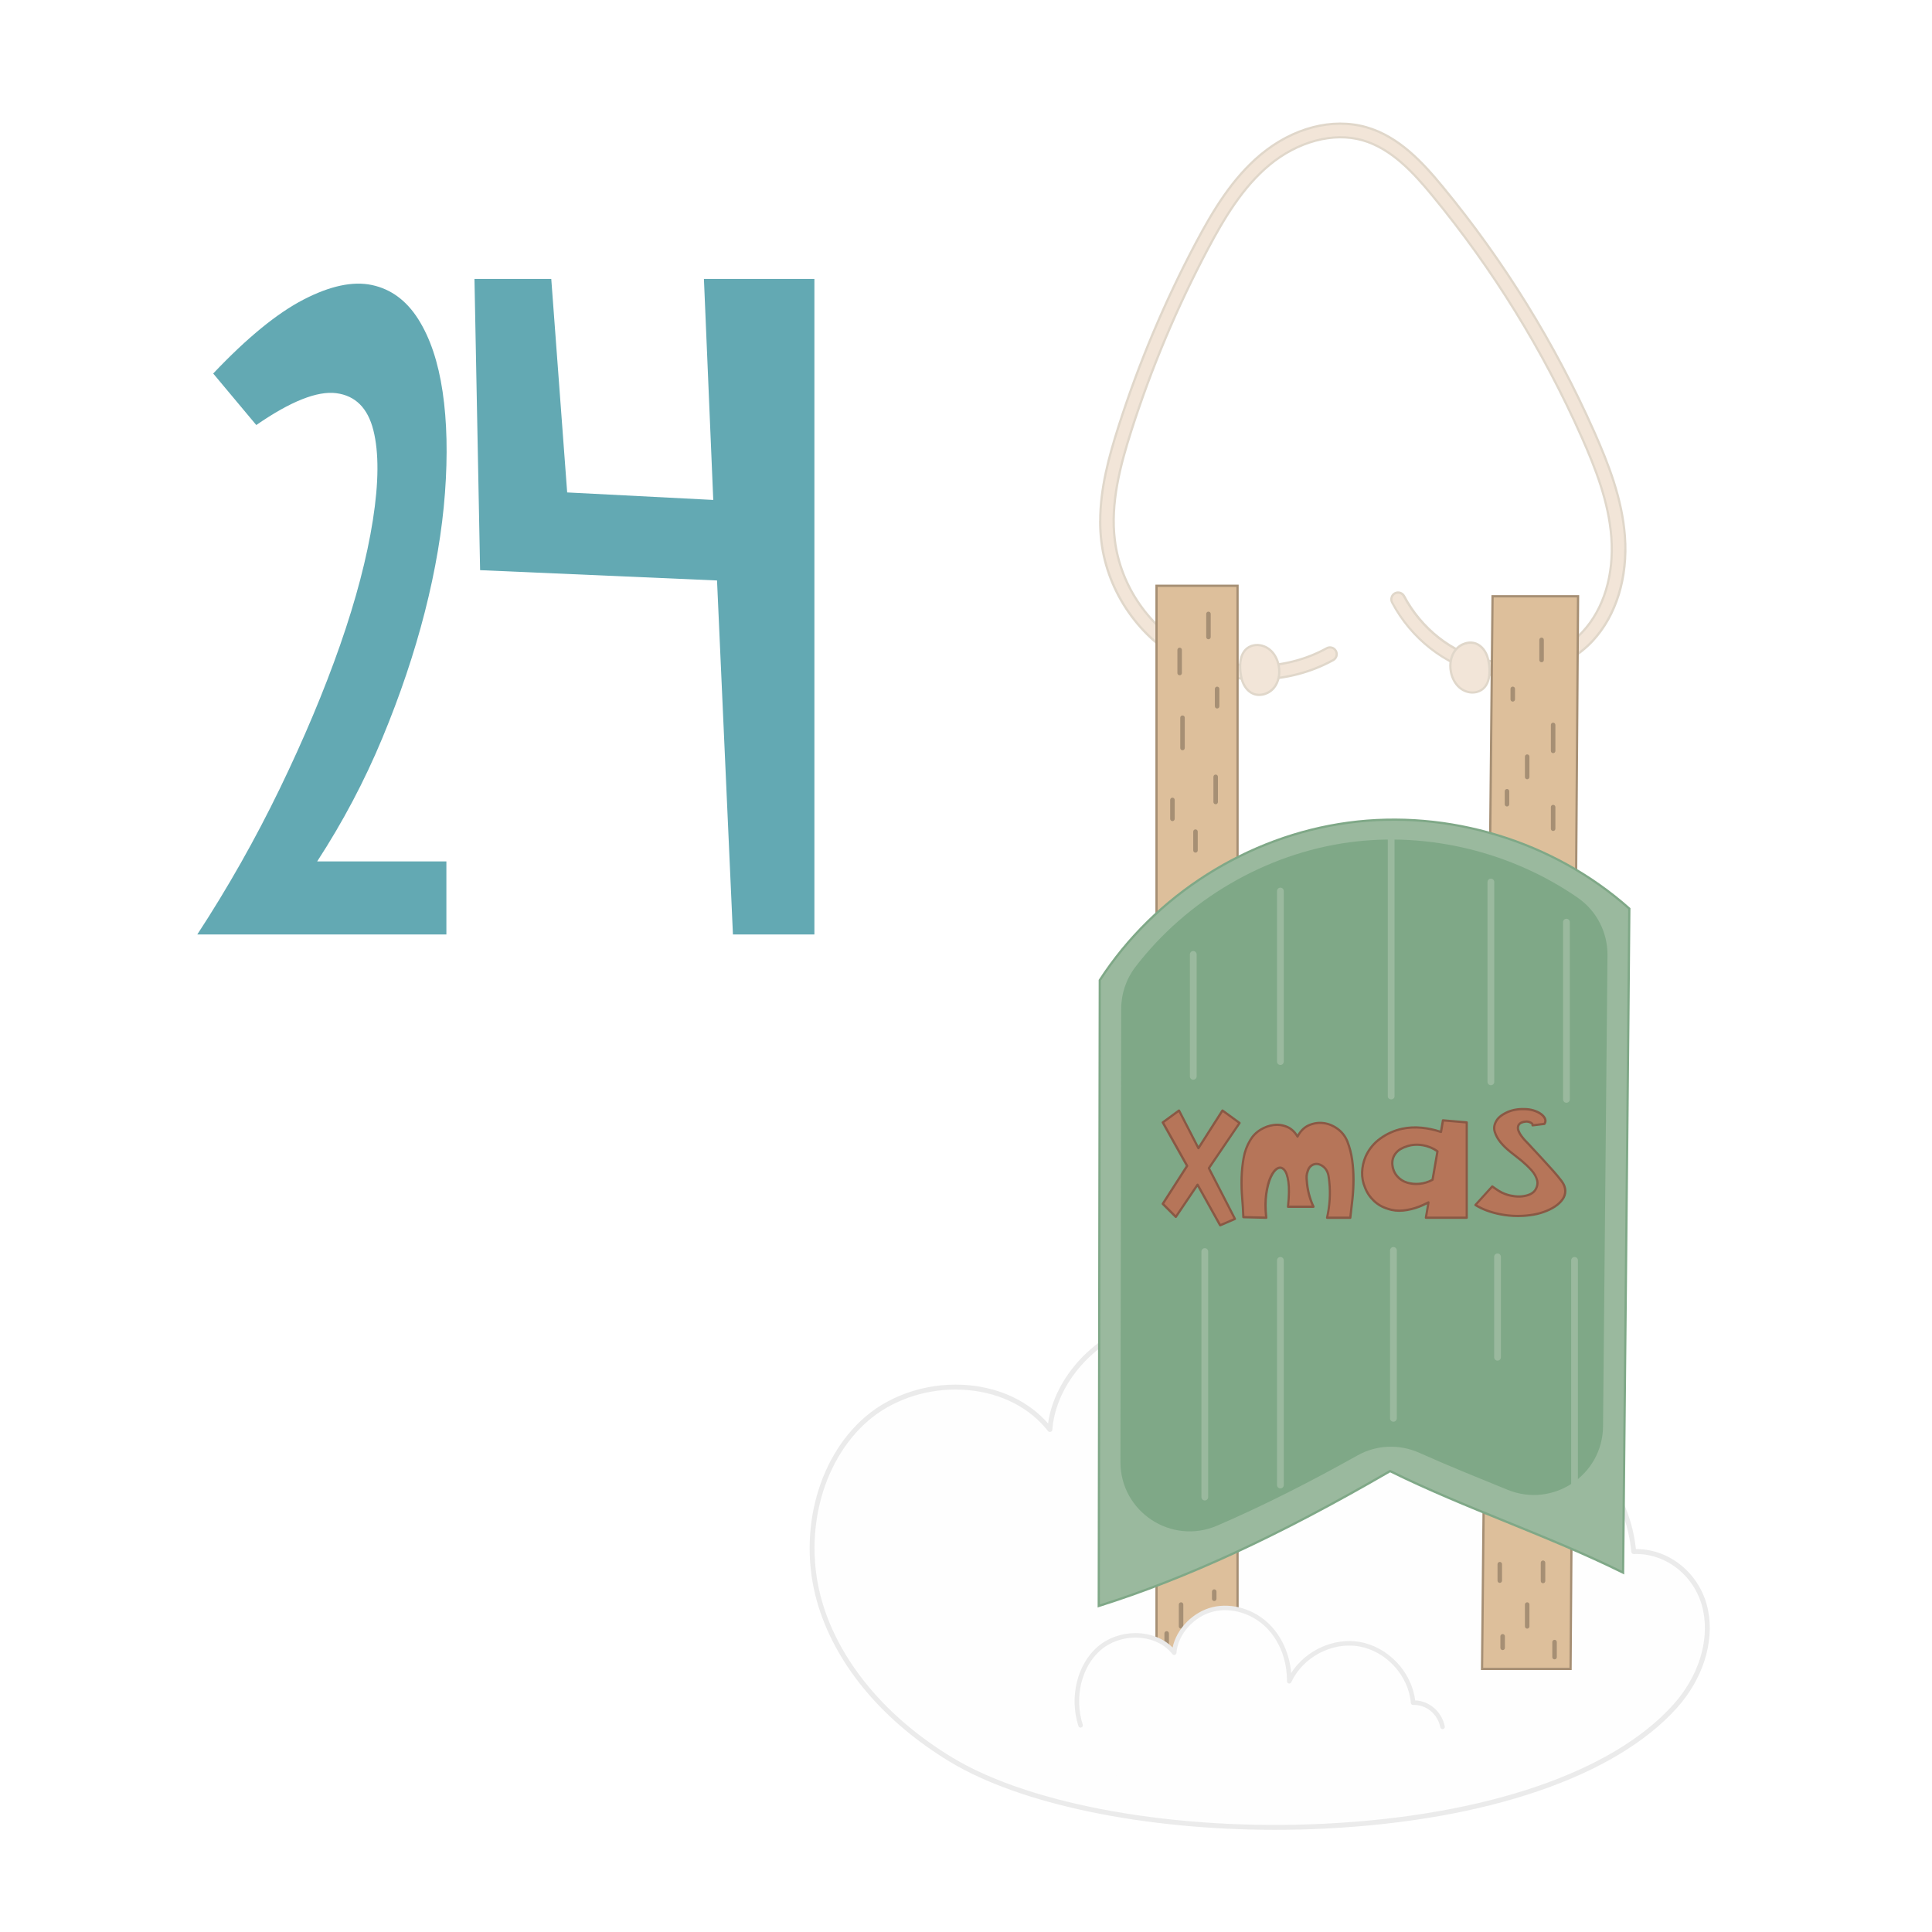
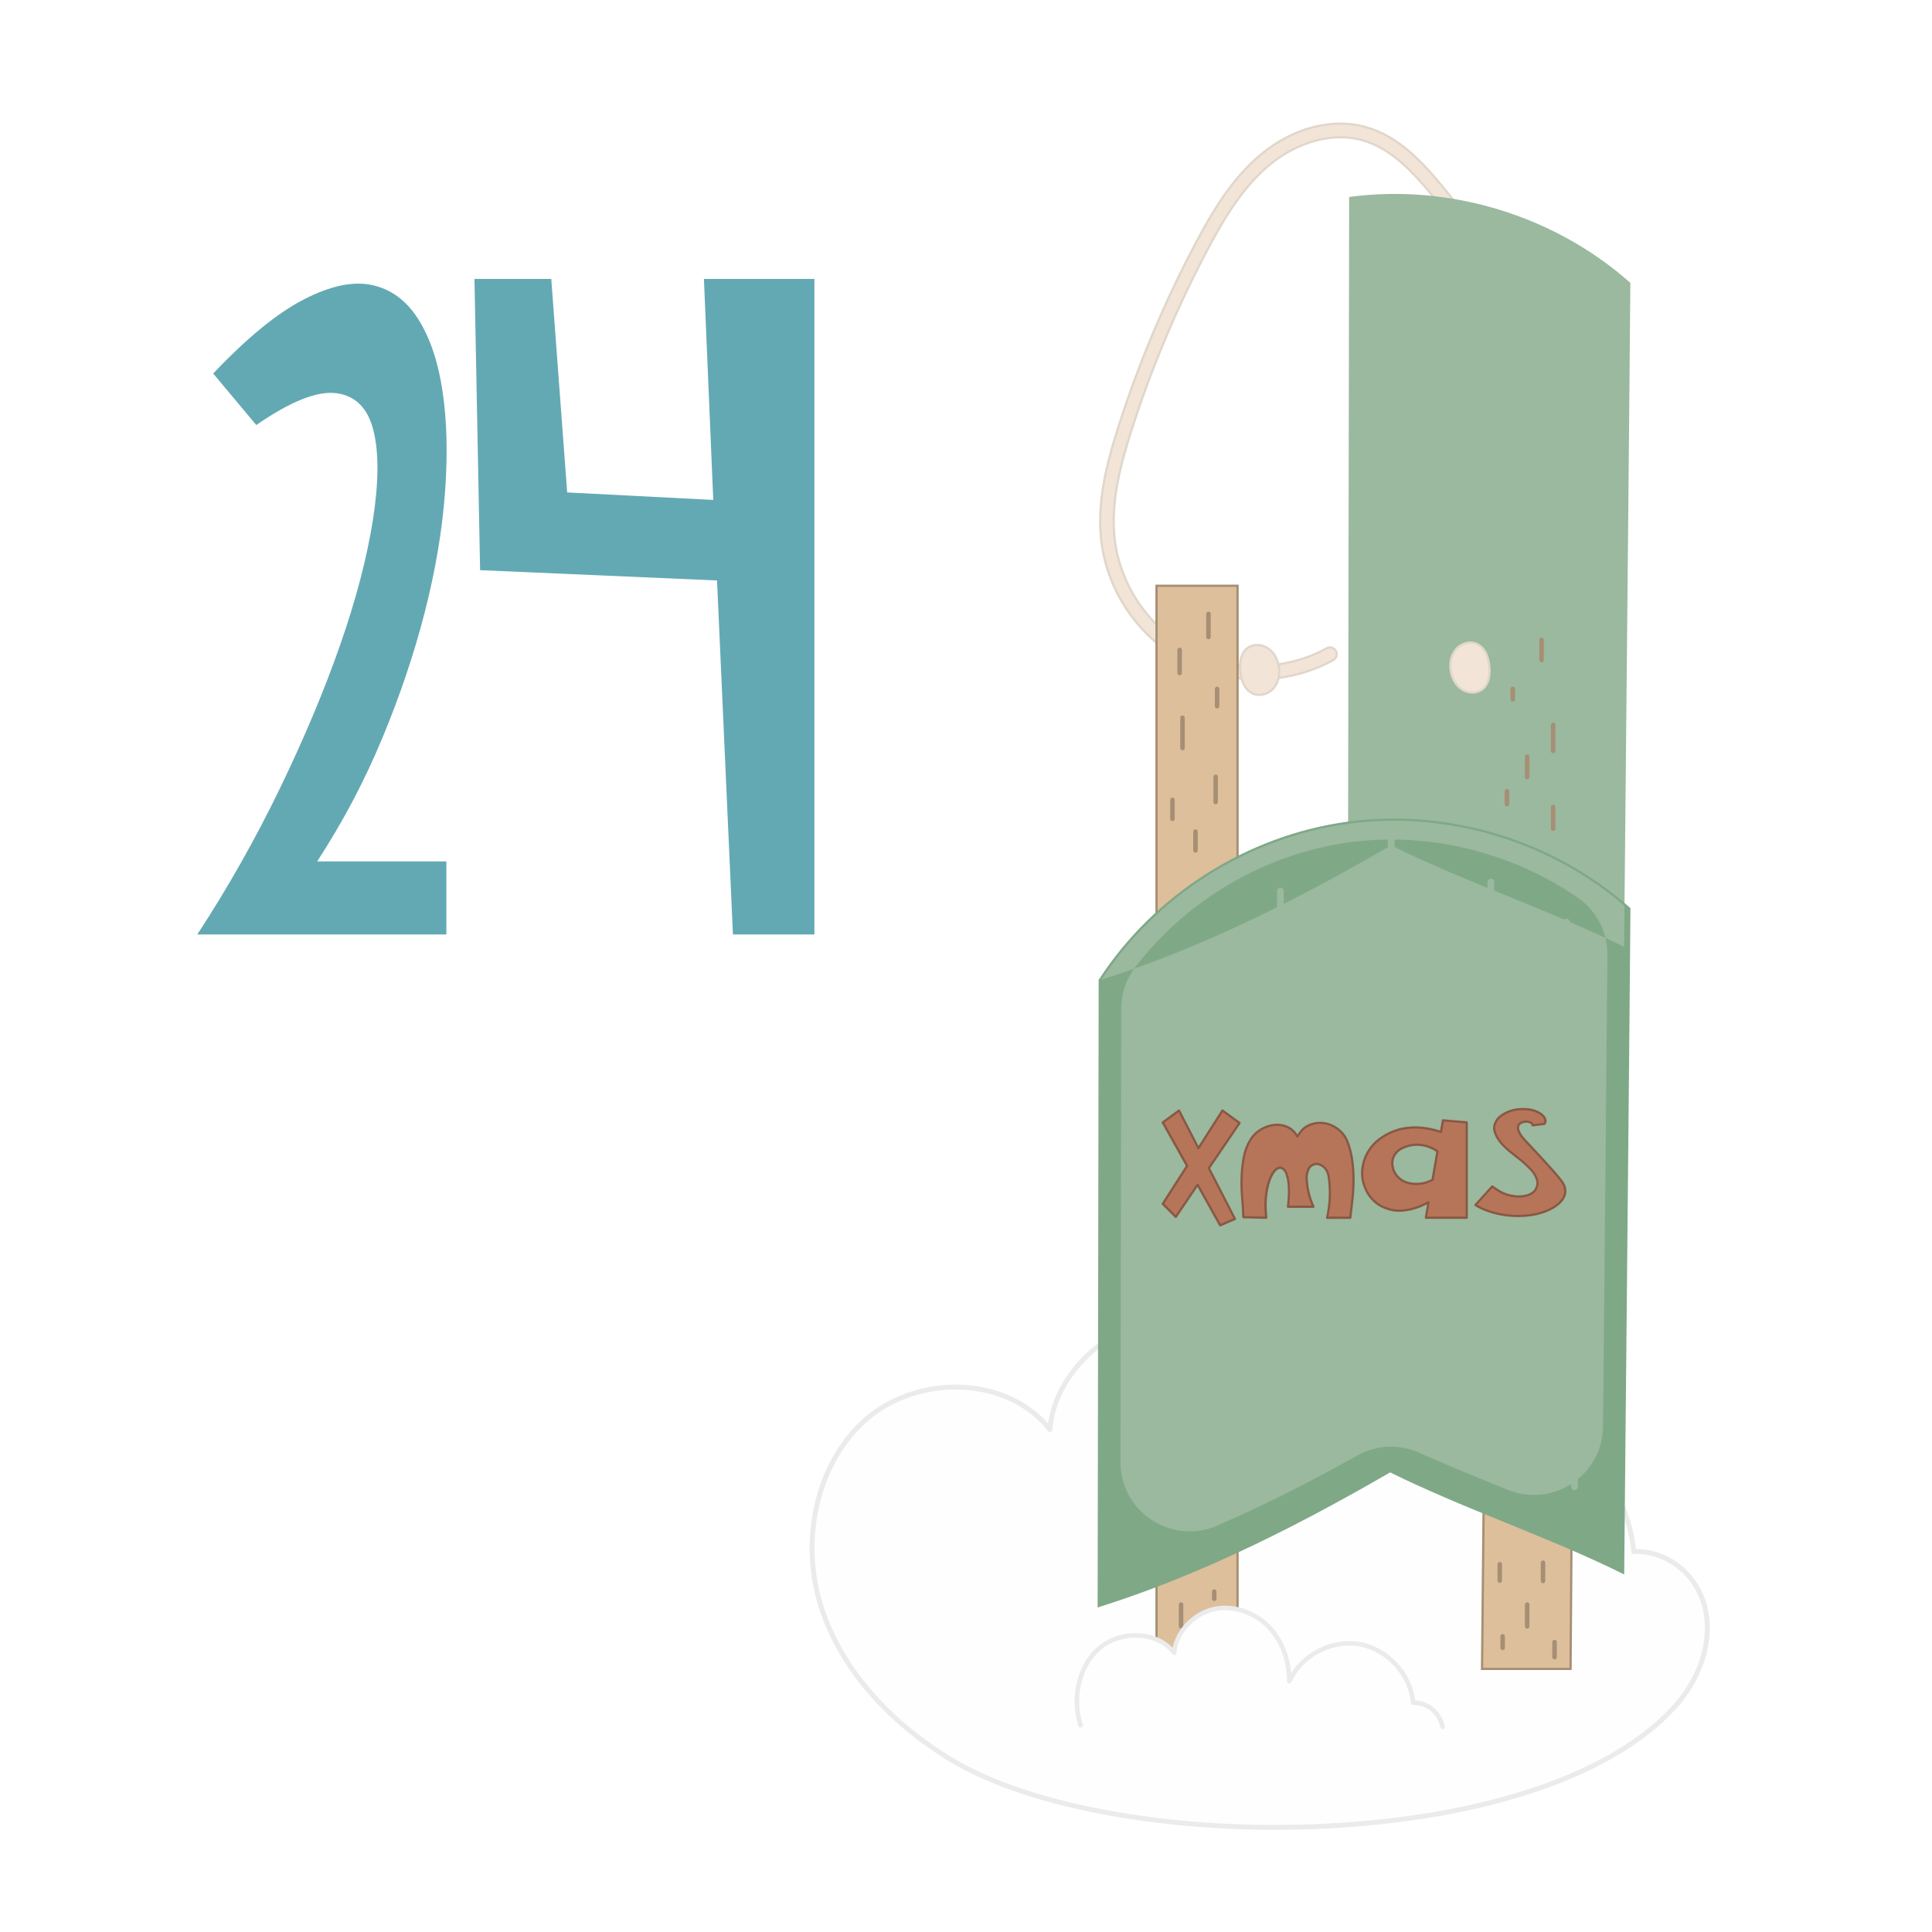
<svg xmlns="http://www.w3.org/2000/svg" id="Ebene_1" viewBox="0 0 600 600">
  <defs>
    <style>.cls-1{fill:none;}.cls-2{fill:#ddbf9b;}.cls-3{fill:#ebebeb;}.cls-4{fill:#895844;}.cls-5{fill:#f2e5d8;}.cls-6{fill:#63a9b3;}.cls-7{fill:#e0d7ca;}.cls-8{clip-path:url(#clippath-1);}.cls-9{clip-path:url(#clippath-2);}.cls-10{fill:#fff;}.cls-11{fill:#a68f74;}.cls-12{fill:#7fa887;}.cls-13{fill:#fefefe;}.cls-14{fill:#b67559;}.cls-15{fill:#9ab99e;}.cls-16{clip-path:url(#clippath);}</style>
    <clipPath id="clippath">
      <rect class="cls-1" width="600" height="600" />
    </clipPath>
    <clipPath id="clippath-1">
      <rect class="cls-1" width="600" height="600" />
    </clipPath>
    <clipPath id="clippath-2">
      <rect class="cls-1" width="600" height="600" />
    </clipPath>
  </defs>
  <g class="cls-16">
    <g class="cls-8">
      <rect class="cls-10" width="600" height="600" />
    </g>
    <rect class="cls-10" width="600" height="600" />
    <g class="cls-9">
      <rect class="cls-10" x="-4.4" y="22.83" width="564.4" height="564.39" />
      <path class="cls-6" d="M138.63,267.52v22.69H61.27c9.5-14.54,18.03-29.62,25.59-45.22,7.56-15.61,13.81-30.49,18.76-44.64,4.94-14.15,8.33-27.09,10.18-38.83,1.84-11.73,1.89-21.03.15-27.92-1.74-6.88-5.57-10.71-11.49-11.49-5.92-.77-14.21,2.52-24.87,9.89l-13.38-16c10.47-11.05,19.82-18.71,28.07-22.97,8.24-4.26,15.31-5.77,21.23-4.51,5.91,1.26,10.71,4.8,14.39,10.61,3.68,5.82,6.2,13.33,7.56,22.54,1.36,9.21,1.6,19.68.73,31.41-.87,11.73-2.96,24.05-6.25,36.94-3.3,12.9-7.71,25.98-13.23,39.26-5.52,13.28-12.26,26.03-20.21,38.24h40.13Z" />
      <polygon class="cls-6" points="252.92 86.62 252.92 290.2 227.62 290.2 222.68 180.27 149.1 177.07 147.35 86.62 171.2 86.62 176.14 152.93 221.51 155.26 218.61 86.62 252.92 86.62" />
      <path class="cls-13" d="M295.44,546.52c-18.18-10.98-33.98-27.22-40.42-47.46-6.44-20.24-1.94-44.6,14.15-58.46,16.09-13.86,43.79-13.39,56.89,3.33,1.11-15.23,14.65-29.38,29.5-32.93,14.85-3.55,31.15,2.03,41.87,12.9,10.73,10.86,16.06,26.42,15.92,41.68,9.1-19.59,32.02-31.87,53.29-28.14,21.27,3.73,38.84,22.89,40.73,44.4,10.77-.45,20.25,7.77,22.34,18.34,2.09,10.57-2.3,21.68-9.49,29.7-41.54,46.32-173.8,47.42-224.77,16.62" />
      <path class="cls-3" d="M296.77,431.53c-10.03,0-19.92,3.48-27.1,9.66-14.92,12.84-20.64,36.55-13.92,57.65,5.8,18.22,20.04,34.92,40.09,47.03,24.37,14.73,69.71,22.77,115.49,20.5,49.99-2.48,89.47-15.96,108.32-36.98,7.72-8.61,11.21-19.47,9.31-29.04-2.08-10.53-11.32-18.12-21.56-17.73-.38.02-.76-.29-.79-.69-1.86-21.24-19.1-40.03-40.1-43.71-20.88-3.67-43.43,8.24-52.47,27.7-.15.32-.5.5-.86.42-.35-.08-.6-.39-.6-.75.15-15.89-5.57-30.89-15.69-41.14-10.93-11.07-27.09-16.05-41.15-12.69-15.16,3.62-27.87,17.79-28.92,32.24-.02.31-.24.58-.54.67-.3.1-.63,0-.82-.25-5.62-7.18-14.33-11.68-24.51-12.68-1.39-.14-2.79-.2-4.18-.2M395.98,568.27c-40.61,0-79.07-7.89-100.93-21.1-20.37-12.3-34.84-29.31-40.75-47.88-6.9-21.66-.98-46.03,14.38-59.26,8.49-7.31,20.61-10.97,32.42-9.82,9.92.97,18.51,5.16,24.39,11.85,1.98-14.43,14.75-28.18,29.89-31.79,14.58-3.48,31.29,1.66,42.59,13.1,9.75,9.87,15.52,23.98,16.09,39.12,10.1-18.4,32.19-29.38,52.71-25.78,21.42,3.76,39.05,22.76,41.28,44.37h.16c10.6,0,20.07,8.01,22.24,18.97,1.99,10.04-1.63,21.39-9.67,30.36-19.12,21.32-58.98,34.98-109.38,37.48-5.15.26-10.31.38-15.42.38" />
      <path class="cls-5" d="M341.69,161.84c0-10.03,2.68-19.99,5.68-29.39,6.29-19.68,14.4-38.91,24.09-57.16,5.21-9.81,11.24-19.9,20.04-27.23,10.01-8.35,22.26-11.55,32.77-8.57,10.27,2.92,17.68,11.12,23.83,18.57,19.03,23.09,34.83,48.65,46.98,75.99,4.45,10.01,8.68,20.87,9.55,32.48.96,12.81-2.7,24.67-10.05,32.53-8.29,8.87-21.68,12.82-34.11,10.06-11.66-2.59-22.17-10.82-28.11-22.03-.54-1.02-.15-2.29.87-2.83,1.02-.54,2.29-.15,2.84.87,5.37,10.14,14.84,17.57,25.32,19.9,11.02,2.44,22.85-1.02,30.15-8.83,6.55-7.01,9.8-17.7,8.92-29.35-.82-10.97-4.91-21.43-9.2-31.09-11.99-26.99-27.6-52.23-46.38-75.02-5.74-6.97-12.63-14.62-21.74-17.21-9.04-2.57-20.13.4-28.94,7.75-8.24,6.87-14.01,16.55-19.02,25.98-9.57,18.03-17.58,37.04-23.8,56.48-3.49,10.91-6.53,22.57-5.14,33.93,1.78,14.5,10.96,27.65,23.97,34.29,13.01,6.65,29.04,6.4,41.84-.65,1.01-.56,2.29-.19,2.85.82.56,1.01.19,2.29-.83,2.85-14,7.71-31.54,7.99-45.77.72-14.23-7.28-24.28-21.65-26.22-37.52-.26-2.11-.38-4.22-.38-6.33" />
      <path class="cls-7" d="M504.43,170.54c0-1.32-.05-2.64-.15-3.98-.87-11.56-5.09-22.39-9.53-32.36-12.13-27.31-27.92-52.85-46.93-75.91-6.11-7.42-13.48-15.57-23.66-18.46-10.4-2.95-22.53.22-32.45,8.5-8.75,7.3-14.76,17.35-19.95,27.13-9.68,18.24-17.77,37.45-24.06,57.11-2.94,9.2-5.67,19.12-5.67,29.28,0,2.15.13,4.26.37,6.29,1.93,15.75,11.91,30.03,26.04,37.25,14.13,7.23,31.54,6.95,45.44-.71.41-.23.7-.6.83-1.05.13-.45.08-.92-.15-1.33-.22-.41-.6-.7-1.04-.83-.45-.13-.92-.08-1.33.15-12.9,7.11-29.05,7.36-42.17.66-13.11-6.7-22.37-19.95-24.16-34.56-1.4-11.43,1.65-23.14,5.15-34.08,6.23-19.46,14.24-38.48,23.82-56.53,5.02-9.46,10.81-19.17,19.1-26.08,8.9-7.42,20.11-10.42,29.26-7.82,9.21,2.62,16.14,10.31,21.91,17.32,18.8,22.82,34.43,48.09,46.43,75.11,4.31,9.69,8.41,20.18,9.23,31.2.88,11.74-2.4,22.54-9.02,29.62-7.38,7.89-19.34,11.4-30.48,8.93-10.58-2.35-20.13-9.85-25.55-20.07-.22-.41-.58-.71-1.03-.85-.45-.14-.92-.09-1.33.12-.85.45-1.18,1.51-.73,2.36,5.89,11.12,16.32,19.28,27.88,21.85,12.32,2.73,25.58-1.17,33.78-9.95,6.51-6.96,10.1-17.12,10.1-28.28M341.34,161.84h0c0-10.26,2.74-20.24,5.7-29.49,6.3-19.7,14.41-38.95,24.11-57.22,5.22-9.84,11.28-19.96,20.12-27.34,10.1-8.42,22.47-11.65,33.09-8.63,10.37,2.95,17.82,11.19,24,18.69,19.05,23.11,34.87,48.71,47.03,76.07,4.46,10.04,8.71,20.93,9.58,32.59.97,12.91-2.73,24.86-10.14,32.8-8.37,8.96-21.89,12.94-34.45,10.16-11.76-2.61-22.36-10.91-28.34-22.21-.63-1.19-.18-2.68,1.01-3.31,1.19-.63,2.67-.18,3.31,1.02,5.33,10.04,14.7,17.41,25.08,19.72,10.9,2.42,22.6-1,29.81-8.72,6.48-6.94,9.7-17.54,8.83-29.09-.82-10.92-4.9-21.34-9.18-30.97-11.98-26.96-27.57-52.18-46.33-74.95-5.71-6.92-12.55-14.53-21.57-17.09-8.93-2.54-19.89.41-28.62,7.68-8.19,6.83-13.94,16.47-18.93,25.88-9.56,18.02-17.56,36.99-23.77,56.42-3.48,10.88-6.51,22.5-5.12,33.79,1.76,14.39,10.88,27.43,23.78,34.03,12.91,6.6,28.82,6.35,41.51-.65.57-.32,1.23-.39,1.86-.21.63.18,1.15.6,1.46,1.17.32.57.39,1.23.21,1.86-.18.62-.6,1.14-1.17,1.46-14.1,7.77-31.76,8.05-46.1.72-14.34-7.33-24.46-21.81-26.41-37.79-.25-2.05-.38-4.2-.38-6.38" />
      <polygon class="cls-2" points="490.08 185.18 463.53 185.18 460.27 518.3 487.75 518.3 490.08 185.18" />
      <path class="cls-11" d="M463.87,185.53l-3.25,332.42h26.79l2.32-332.42h-25.86ZM459.91,518.64v-.35s3.27-333.46,3.27-333.46h27.25v.35s-2.33,333.46-2.33,333.46h-28.19Z" />
      <polygon class="cls-2" points="384.33 181.92 359.17 181.92 359.17 515.97 384.33 520.62 384.33 181.92" />
      <path class="cls-11" d="M359.52,182.27v333.41l24.46,4.53V182.27h-24.46ZM358.82,516.26V181.57h25.86v339.48l-25.86-4.79Z" />
      <path class="cls-12" d="M504.06,488.39s1.94-199.94,1.94-206.22c-23.45-20.88-56.21-30.89-87.33-26.68-31.12,4.21-60.05,22.55-77.11,48.91l-.32,194.33c31.69-9.99,61.74-25.2,90.48-41.88,23.33,11.57,49.02,19.96,72.35,31.53" />
-       <path class="cls-15" d="M497.84,442.98c-.15,15.19-15.57,25.43-29.64,19.69-9.18-3.75-18.4-7.44-27.37-11.47-6.19-2.78-13.32-2.53-19.24.79-14.16,7.93-28.68,15.38-43.59,21.81-14.21,6.13-30.06-4.29-30.03-19.77l.23-140.71c0-4.71,1.55-9.3,4.42-13.04,15.99-20.85,40.38-35.17,66.44-38.69,24.65-3.33,50.43,3.05,70.88,17.17,5.87,4.05,9.34,10.74,9.28,17.88-.24,27.69-.96,102.75-1.38,146.35M418.67,255.5c-31.12,4.21-60.05,22.55-77.12,48.91l-.32,194.33c31.69-9.99,61.74-25.2,90.48-41.88,23.33,11.57,49.02,19.96,72.35,31.54,0,0,1.94-199.94,1.94-206.22-23.45-20.88-56.21-30.89-87.33-26.68" />
+       <path class="cls-15" d="M497.84,442.98c-.15,15.19-15.57,25.43-29.64,19.69-9.18-3.75-18.4-7.44-27.37-11.47-6.19-2.78-13.32-2.53-19.24.79-14.16,7.93-28.68,15.38-43.59,21.81-14.21,6.13-30.06-4.29-30.03-19.77l.23-140.71c0-4.71,1.55-9.3,4.42-13.04,15.99-20.85,40.38-35.17,66.44-38.69,24.65-3.33,50.43,3.05,70.88,17.17,5.87,4.05,9.34,10.74,9.28,17.88-.24,27.69-.96,102.75-1.38,146.35M418.67,255.5c-31.12,4.21-60.05,22.55-77.12,48.91c31.69-9.99,61.74-25.2,90.48-41.88,23.33,11.57,49.02,19.96,72.35,31.54,0,0,1.94-199.94,1.94-206.22-23.45-20.88-56.21-30.89-87.33-26.68" />
      <path class="cls-15" d="M370.58,295.35c-.58,0-1.05.47-1.05,1.05v37.88c0,.58.47,1.04,1.05,1.04s1.05-.47,1.05-1.04v-37.88c0-.58-.47-1.05-1.05-1.05" />
      <path class="cls-15" d="M374.16,387.63c-.58,0-1.05.47-1.05,1.05v76.25c0,.58.47,1.05,1.05,1.05s1.05-.47,1.05-1.05v-76.25c0-.58-.47-1.05-1.05-1.05" />
      <path class="cls-15" d="M397.64,275.67c-.58,0-1.05.47-1.05,1.05v52.96c0,.58.47,1.05,1.05,1.05s1.05-.47,1.05-1.05v-52.96c0-.58-.47-1.05-1.05-1.05" />
      <path class="cls-15" d="M397.64,390.37c-.58,0-1.05.47-1.05,1.05v69.77c0,.58.47,1.05,1.05,1.05s1.05-.47,1.05-1.05v-69.77c0-.58-.47-1.05-1.05-1.05" />
      <path class="cls-15" d="M433.09,340.51v-80.04c0-.51-.47-.91-1.05-.91s-1.05.41-1.05.91v80.04c0,.5.47.91,1.05.91s1.05-.41,1.05-.91" />
      <path class="cls-15" d="M432.74,387.28c-.58,0-1.05.47-1.05,1.05v52.15c0,.58.47,1.05,1.05,1.05s1.05-.47,1.05-1.05v-52.15c0-.58-.47-1.05-1.05-1.05" />
      <path class="cls-15" d="M464.06,273.92c0-.58-.47-1.05-1.05-1.05s-1.05.47-1.05,1.05v62.06c0,.58.47,1.05,1.05,1.05s1.05-.47,1.05-1.05v-62.06Z" />
      <path class="cls-15" d="M465.07,389.28c-.58,0-1.05.47-1.05,1.05v31.18c0,.58.47,1.05,1.05,1.05s1.05-.47,1.05-1.05v-31.18c0-.58-.47-1.05-1.05-1.05" />
      <path class="cls-15" d="M486.47,285.33c-.58,0-1.05.47-1.05,1.05v55.04c0,.58.47,1.05,1.05,1.05s1.05-.47,1.05-1.05v-55.04c0-.58-.47-1.05-1.05-1.05" />
      <path class="cls-15" d="M488.99,390.37c-.58,0-1.05.47-1.05,1.05v70.32c0,.58.47,1.05,1.05,1.05s1.05-.47,1.05-1.05v-70.32c0-.58-.47-1.05-1.05-1.05" />
      <path class="cls-12" d="M341.9,304.51l-.32,193.75c27.18-8.61,55.78-21.87,89.96-41.71l.16-.09.17.08c11.65,5.78,24.11,10.85,36.15,15.76,11.88,4.84,24.17,9.84,35.7,15.53.11-11.64,1.9-196.94,1.93-205.5-23.42-20.79-55.9-30.68-86.94-26.49-31.05,4.2-59.76,22.39-76.81,48.67M340.88,499.22v-.48s.32-194.43.32-194.43l.06-.09c17.16-26.49,46.08-44.84,77.36-49.06,31.28-4.23,64.03,5.78,87.61,26.76l.12.1v.16c0,6.21-1.92,204.22-1.94,206.22v.56s-.51-.25-.51-.25c-11.65-5.78-24.11-10.85-36.15-15.76-11.99-4.88-24.4-9.94-36.03-15.69-34.34,19.92-63.07,33.21-90.39,41.82l-.45.15Z" />
      <path class="cls-5" d="M462.06,204.46c-.51-1.94-1.74-3.8-3.6-4.55-2.23-.9-4.94.06-6.44,1.94-1.5,1.88-1.88,4.48-1.42,6.84.36,1.82,1.22,3.58,2.62,4.8,1.39,1.23,3.35,1.86,5.16,1.46,4.71-1.03,4.63-6.84,3.68-10.49" />
      <path class="cls-7" d="M462.23,208.37c0-1.33-.2-2.68-.5-3.82-.54-2.06-1.81-3.68-3.39-4.31-1.97-.79-4.57,0-6.04,1.83-1.33,1.66-1.83,4.11-1.35,6.55.37,1.88,1.26,3.52,2.51,4.61,1.38,1.21,3.24,1.74,4.86,1.39,1.29-.28,2.28-.97,2.94-2.05.71-1.16.98-2.67.98-4.2M450.07,206.8c0-1.95.59-3.8,1.68-5.17,1.68-2.1,4.56-2.97,6.84-2.05,1.79.72,3.22,2.51,3.81,4.78.33,1.26,1.26,5.6-.56,8.56-.76,1.25-1.9,2.04-3.39,2.37-1.83.4-3.93-.19-5.46-1.55-1.36-1.19-2.33-2.97-2.73-4.99-.13-.65-.19-1.31-.19-1.95" />
      <path class="cls-5" d="M385.65,210.92c.51,1.94,1.74,3.8,3.6,4.55,2.23.89,4.94-.06,6.44-1.94,1.5-1.88,1.88-4.48,1.42-6.84-.36-1.82-1.22-3.58-2.62-4.8-1.39-1.22-3.35-1.86-5.16-1.46-4.71,1.03-4.63,6.84-3.68,10.49" />
      <path class="cls-7" d="M396.94,208.58c0-.6-.06-1.21-.18-1.82-.37-1.88-1.26-3.52-2.51-4.61-1.38-1.21-3.24-1.74-4.85-1.39-1.29.28-2.28.97-2.94,2.05-1.33,2.17-1.12,5.56-.48,8.02.54,2.06,1.81,3.68,3.39,4.31,1.97.79,4.57,0,6.04-1.83.99-1.25,1.53-2.94,1.53-4.73M384.78,206.97c0-1.51.25-3.16,1.09-4.52.76-1.25,1.9-2.04,3.38-2.36,1.83-.4,3.93.19,5.47,1.54,1.36,1.19,2.33,2.97,2.73,4.99.52,2.64-.03,5.3-1.49,7.13-1.68,2.1-4.56,2.96-6.84,2.04-1.79-.72-3.22-2.51-3.81-4.78-.18-.68-.53-2.27-.53-4.04" />
      <path class="cls-11" d="M478.75,205.67c.39,0,.7-.31.7-.69v-6.27c0-.39-.31-.7-.7-.7s-.7.31-.7.7v6.27c0,.38.31.69.7.69" />
      <path class="cls-11" d="M469.1,213.93v3.26c0,.39.31.7.7.7s.7-.31.7-.7v-3.26c0-.39-.31-.7-.7-.7s-.7.31-.7.7" />
      <path class="cls-11" d="M483.04,233.2v-8.07c0-.39-.31-.7-.7-.7s-.7.31-.7.7v8.07c0,.39.31.7.7.7s.7-.31.7-.7" />
      <path class="cls-11" d="M474.28,242.01c.38,0,.7-.31.7-.7v-6.33c0-.39-.31-.7-.7-.7s-.7.31-.7.7v6.33c0,.39.31.7.7.7" />
      <path class="cls-11" d="M467.31,245.73v4.03c0,.39.31.7.7.7s.7-.31.7-.7v-4.03c0-.38-.31-.7-.7-.7s-.7.31-.7.7" />
      <path class="cls-11" d="M482.34,258.07c.39,0,.7-.31.7-.7v-6.72c0-.39-.31-.7-.7-.7s-.7.31-.7.7v6.72c0,.39.31.7.7.7" />
      <path class="cls-11" d="M376,197.83v-7.18c0-.38-.31-.7-.7-.7s-.7.31-.7.7v7.18c0,.39.31.7.7.7s.7-.31.7-.7" />
      <path class="cls-11" d="M367.05,209.02v-7.18c0-.38-.31-.7-.7-.7s-.7.32-.7.7v7.18c0,.39.31.7.7.7s.7-.31.7-.7" />
      <path class="cls-11" d="M378.69,219.33v-5.39c0-.39-.31-.7-.7-.7s-.7.31-.7.7v5.39c0,.39.31.7.7.7s.7-.31.7-.7" />
      <path class="cls-11" d="M367.94,232.3v-9.41c0-.39-.31-.7-.7-.7s-.7.31-.7.7v9.41c0,.39.31.7.7.7s.7-.31.7-.7" />
      <path class="cls-11" d="M377.54,249.77c.38,0,.7-.31.7-.7v-7.82c0-.39-.32-.7-.7-.7s-.7.32-.7.7v7.82c0,.39.31.7.7.7" />
      <path class="cls-11" d="M364.81,254.31v-5.89c0-.39-.31-.7-.7-.7s-.7.31-.7.7v5.89c0,.39.32.7.7.7s.7-.31.7-.7" />
      <path class="cls-11" d="M371.97,264.09v-5.82c0-.38-.31-.7-.7-.7s-.7.31-.7.7v5.82c0,.39.31.7.7.7s.7-.31.7-.7" />
      <path class="cls-11" d="M479.9,490.99v-5.67c0-.39-.31-.7-.7-.7s-.7.31-.7.7v5.67c0,.39.31.7.7.7s.7-.31.7-.7" />
      <path class="cls-11" d="M466.47,490.88v-5.11c0-.39-.31-.7-.7-.7s-.7.31-.7.7v5.11c0,.39.31.7.7.7s.7-.31.7-.7" />
      <path class="cls-11" d="M473.58,498.31v6.78c0,.39.31.7.7.7s.7-.32.7-.7v-6.78c0-.39-.31-.7-.7-.7s-.7.31-.7.7" />
      <path class="cls-11" d="M465.96,508.16v3.59c0,.39.31.7.7.7s.7-.31.7-.7v-3.59c0-.38-.31-.69-.7-.69s-.7.31-.7.69" />
      <path class="cls-11" d="M483.48,514.63v-4.67c0-.39-.31-.7-.7-.7s-.7.31-.7.7v4.67c0,.39.31.7.7.7s.7-.31.7-.7" />
      <path class="cls-11" d="M377.79,496.52v-2.24c0-.39-.31-.7-.7-.7s-.7.31-.7.7v2.24c0,.38.31.7.7.7s.7-.32.7-.7" />
      <path class="cls-11" d="M367.49,505.08v-6.77c0-.39-.31-.7-.7-.7s-.7.32-.7.7v6.77c0,.39.31.7.7.7s.7-.31.7-.7" />
      <path class="cls-11" d="M375.56,504.58c0-.39-.31-.7-.7-.7s-.7.31-.7.7v5.37c0,.39.31.7.7.7s.7-.31.7-.7v-5.37Z" />
      <path class="cls-11" d="M369.73,512.64v-2.69c0-.38-.31-.7-.7-.7s-.7.31-.7.7v2.69c0,.39.31.7.7.7s.7-.31.7-.7" />
-       <path class="cls-11" d="M363.02,511.77v-4.5c0-.39-.31-.7-.7-.7s-.7.31-.7.7v4.5c0,.39.31.7.7.7s.7-.31.7-.7" />
      <polygon class="cls-14" points="379.65 344.88 372.18 356.58 366.15 344.88 361.11 348.57 368.67 362.07 361.11 373.86 365.16 377.91 371.91 367.92 378.93 380.52 383.52 378.54 375.42 362.79 384.96 348.75 379.65 344.88" />
      <path class="cls-4" d="M371.91,367.57h.02c.12,0,.23.07.29.18l6.87,12.33,3.96-1.71-7.93-15.42c-.06-.11-.05-.25.02-.36l9.35-13.76-4.74-3.45-7.27,11.39c-.07.1-.18.17-.31.16-.12,0-.24-.08-.29-.19l-5.84-11.34-4.46,3.27,7.41,13.23c.06.11.06.25-.01.36l-7.41,11.55,3.55,3.55,6.51-9.64c.07-.09.17-.15.29-.15M378.93,380.87c-.12,0-.24-.07-.31-.18l-6.74-12.1-6.43,9.52c-.06.09-.15.14-.26.15-.1,0-.21-.03-.28-.1l-4.05-4.05c-.12-.11-.14-.3-.05-.43l7.45-11.61-7.46-13.32c-.09-.15-.04-.35.1-.45l5.04-3.69c.08-.06.19-.08.29-.06.1.02.19.09.23.18l5.75,11.16,7.14-11.19c.05-.08.13-.14.23-.16.09-.02.19,0,.27.06l5.31,3.87c.15.11.19.32.08.48l-9.42,13.87,8.01,15.57c.04.08.05.19.02.28-.04.09-.1.16-.19.2l-4.59,1.98s-.09.03-.14.03" />
      <path class="cls-14" d="M418.44,354.51c-.66-1.62-1.67-2.92-3.02-3.92-1.35-.99-2.79-1.59-4.32-1.8-1.53-.21-3.05,0-4.54.63-1.5.63-2.7,1.81-3.6,3.55-.84-1.44-1.92-2.44-3.24-3.01-1.32-.57-2.7-.77-4.14-.59-1.44.18-2.82.68-4.14,1.49-1.32.81-2.37,1.88-3.15,3.2-1.02,1.68-1.71,3.52-2.07,5.53-.36,2.01-.57,4.06-.63,6.17-.06,2.1,0,4.2.18,6.3.18,2.1.3,4.08.36,5.94l7.11.18c-.3-2.76-.3-5.22,0-7.38.3-2.16.77-3.91,1.4-5.26.63-1.35,1.32-2.24,2.07-2.66.75-.42,1.44-.3,2.07.36.63.66,1.08,1.93,1.35,3.82.27,1.89.22,4.46-.14,7.7h7.92c-1.2-2.58-1.89-5.28-2.07-8.1-.06-.48-.08-.96-.05-1.44.03-.48.14-.96.32-1.44.3-1.08.93-1.8,1.89-2.16.66-.24,1.35-.19,2.07.13.72.33,1.29.8,1.71,1.4.42.6.69,1.26.81,1.98.12.72.21,1.41.27,2.07.36,3.6.12,7.26-.72,10.98h7.2c.24-1.92.46-3.89.68-5.9.21-2.01.31-4.02.31-6.03s-.14-4.01-.4-5.99c-.27-1.98-.77-3.9-1.49-5.76" />
      <path class="cls-4" d="M412.57,377.83h6.46c.22-1.82.44-3.69.64-5.58.21-1.99.31-4.01.31-6s-.13-3.98-.4-5.94c-.26-1.94-.76-3.85-1.46-5.68-.63-1.55-1.61-2.81-2.9-3.76-1.29-.95-2.69-1.54-4.16-1.74-1.46-.2-2.93,0-4.36.61-1.42.59-2.57,1.73-3.43,3.39-.06.11-.17.19-.3.19-.14,0-.25-.07-.31-.17-.8-1.37-1.83-2.33-3.08-2.87-1.26-.54-2.59-.73-3.96-.56-1.39.17-2.73.66-4,1.43-1.26.78-2.29,1.81-3.03,3.08-1,1.64-1.68,3.46-2.03,5.42-.36,1.99-.57,4.05-.63,6.11-.06,2.08,0,4.19.18,6.26.17,1.95.29,3.85.35,5.63l6.38.16c-.26-2.62-.24-4.99.04-7.07.3-2.19.78-3.99,1.42-5.37.67-1.43,1.39-2.35,2.22-2.81.89-.5,1.75-.35,2.49.42.69.72,1.16,2.03,1.44,4.02.26,1.84.23,4.32-.09,7.4h6.99c-1.07-2.46-1.71-5.06-1.88-7.73-.06-.48-.08-.99-.05-1.48.03-.51.15-1.03.34-1.54.32-1.16,1.03-1.97,2.09-2.37.75-.27,1.54-.22,2.34.14.77.35,1.39.87,1.85,1.52.45.64.74,1.36.87,2.12.12.74.21,1.44.27,2.1.35,3.48.13,7.07-.63,10.66M393.24,378.53h0l-7.11-.18c-.18,0-.33-.15-.34-.34-.06-1.87-.18-3.86-.36-5.92-.18-2.1-.24-4.23-.18-6.34.06-2.1.27-4.19.64-6.22.36-2.04,1.08-3.95,2.11-5.65.8-1.36,1.9-2.48,3.27-3.31,1.35-.83,2.79-1.35,4.28-1.53,1.5-.19,2.95.02,4.32.61,1.22.53,2.26,1.42,3.08,2.65.9-1.53,2.07-2.6,3.48-3.19,1.55-.65,3.14-.87,4.73-.65,1.58.22,3.09.84,4.48,1.86,1.39,1.02,2.45,2.39,3.13,4.07h0c.73,1.88,1.23,3.85,1.51,5.85.27,1.99.41,4.02.41,6.03s-.11,4.05-.32,6.07c-.21,2-.44,3.99-.68,5.9-.02.17-.17.3-.35.3h-7.2c-.11,0-.21-.05-.27-.13-.07-.08-.09-.19-.07-.3.83-3.67,1.07-7.32.71-10.87-.06-.64-.15-1.33-.27-2.05-.11-.66-.37-1.28-.75-1.84-.38-.54-.91-.97-1.57-1.28-.64-.29-1.23-.33-1.8-.12-.85.32-1.4.95-1.67,1.93-.18.48-.28.93-.3,1.37-.03.45-.01.91.04,1.37.18,2.79.86,5.47,2.04,8,.05.11.04.23-.02.34-.07.1-.17.16-.29.16h-7.92c-.1,0-.19-.04-.26-.11-.06-.07-.1-.17-.08-.27.35-3.2.4-5.76.14-7.61-.26-1.81-.68-3.03-1.26-3.63-.52-.54-1.04-.64-1.65-.3-.68.38-1.33,1.22-1.92,2.5-.61,1.31-1.07,3.05-1.37,5.17-.3,2.12-.3,4.57,0,7.29.01.1-.02.2-.09.27-.07.07-.16.11-.26.11" />
      <path class="cls-14" d="M444.9,366.39c-1.32.72-2.7,1.14-4.14,1.26-1.26.12-2.51,0-3.74-.36-1.23-.36-2.26-1.02-3.1-1.98-.84-.96-1.34-2.1-1.48-3.42-.15-1.32.14-2.49.85-3.51.48-.66,1.04-1.17,1.67-1.53.63-.36,1.34-.66,2.11-.9,1.56-.48,3.18-.57,4.86-.27,1.68.3,3.18.93,4.5,1.89l-1.53,8.82ZM447.51,351.54c-1.92-.66-3.92-1.09-5.99-1.31-2.07-.21-4.09-.1-6.07.32-2.46.54-4.71,1.55-6.75,3.02-2.04,1.47-3.57,3.34-4.59,5.62-.66,1.56-1.02,3.16-1.08,4.81-.06,1.65.24,3.26.9,4.82.6,1.56,1.52,2.93,2.74,4.09,1.23,1.17,2.66,1.99,4.28,2.48,1.56.54,3.18.72,4.86.54,1.68-.18,3.3-.57,4.86-1.17.48-.18.98-.39,1.49-.63.51-.24,1-.48,1.48-.72l-.81,4.77h12.69v-29.61l-7.38-.63-.63,3.6Z" />
      <path class="cls-4" d="M444.9,366.39h0,0ZM440.02,355.85c-.97,0-1.93.14-2.85.43-.75.23-1.44.53-2.04.87-.59.33-1.11.81-1.56,1.43-.66.94-.93,2.04-.79,3.26.14,1.24.61,2.33,1.4,3.23.79.9,1.78,1.54,2.94,1.88,1.18.34,2.39.46,3.6.35,1.34-.11,2.63-.49,3.86-1.14l1.46-8.44c-1.23-.85-2.63-1.43-4.18-1.7-.62-.11-1.24-.17-1.84-.17M439.82,368.04c-.97,0-1.94-.14-2.9-.42-1.29-.38-2.39-1.08-3.27-2.09-.88-1.01-1.41-2.22-1.57-3.61-.16-1.4.15-2.66.92-3.75.51-.7,1.11-1.25,1.78-1.63.65-.37,1.38-.68,2.19-.93,1.6-.49,3.29-.59,5.02-.28,1.73.31,3.29.96,4.64,1.95.11.08.16.21.14.34l-1.53,8.82c-.02.1-.08.2-.18.25-1.36.74-2.8,1.18-4.28,1.3-.32.03-.64.04-.97.04M443.24,377.83h11.93v-28.94l-6.74-.58-.57,3.29c-.02.1-.08.19-.17.24-.09.05-.2.06-.29.03-1.89-.65-3.87-1.08-5.91-1.29-2.02-.2-4.03-.1-5.97.31-2.4.53-4.63,1.52-6.62,2.96-1.98,1.43-3.49,3.28-4.48,5.49-.64,1.51-.99,3.09-1.05,4.68-.06,1.6.24,3.17.87,4.66.58,1.51,1.47,2.85,2.67,3.98,1.18,1.13,2.57,1.93,4.13,2.39,1.52.53,3.1.7,4.72.53,1.64-.18,3.25-.56,4.77-1.15.47-.18.96-.39,1.46-.62.51-.24,1-.48,1.48-.72.12-.06.26-.05.36.03.11.08.16.21.14.34l-.74,4.37ZM455.52,378.53h-12.69c-.1,0-.2-.04-.27-.12-.07-.08-.09-.18-.08-.29l.7-4.09c-.29.14-.58.28-.88.42-.51.24-1.02.46-1.51.64-1.58.61-3.24,1.01-4.95,1.19-1.72.18-3.41,0-5.01-.56-1.65-.49-3.14-1.35-4.4-2.55-1.27-1.2-2.22-2.62-2.83-4.23-.67-1.58-.98-3.25-.93-4.95.06-1.68.44-3.35,1.11-4.94,1.04-2.33,2.62-4.27,4.71-5.77,2.07-1.49,4.38-2.52,6.88-3.07,2.01-.43,4.09-.53,6.18-.32,1.95.2,3.86.6,5.67,1.19l.56-3.2c.03-.18.17-.31.37-.29l7.38.63c.18.01.32.17.32.35v29.61c0,.19-.16.35-.35.35" />
      <path class="cls-14" d="M484.95,366.75c-.78-1.02-1.62-2.04-2.52-3.06-1.2-1.32-2.37-2.61-3.51-3.87-1.14-1.26-2.31-2.52-3.51-3.78-.36-.42-.81-.9-1.35-1.44-.54-.54-1.04-1.11-1.49-1.71-.45-.6-.78-1.19-.99-1.76-.21-.57-.23-1.1-.05-1.57.3-.72,1.05-1.14,2.25-1.26.54-.06,1.07.05,1.58.31.51.27.7.56.58.86l3.69-.45c.36-.54.42-1.08.18-1.62-.24-.54-.68-1.04-1.31-1.49-.63-.45-1.4-.81-2.3-1.08-.9-.27-1.86-.4-2.88-.4-2.04-.06-3.87.3-5.49,1.08-1.62.78-2.7,1.71-3.24,2.79-.6,1.08-.72,2.18-.36,3.29.36,1.11.96,2.18,1.8,3.19.84,1.02,1.84,1.99,3.02,2.93,1.17.93,2.32,1.85,3.46,2.74,1.14.96,2.16,1.93,3.06,2.93.9.99,1.5,2.06,1.8,3.19.24.96.06,1.93-.54,2.93-.6.99-1.74,1.63-3.42,1.93-.96.18-1.95.21-2.97.09-1.02-.12-1.95-.33-2.79-.63-.84-.3-1.59-.66-2.25-1.08-.66-.42-1.32-.87-1.98-1.35l-5.22,5.76c2.1,1.32,4.68,2.28,7.74,2.88,3.06.6,6.12.69,9.18.27,1.5-.18,2.93-.51,4.28-.99,1.35-.48,2.52-1.05,3.51-1.71.99-.66,1.77-1.4,2.34-2.21.57-.81.86-1.66.86-2.56,0-1.08-.39-2.13-1.17-3.15" />
      <path class="cls-4" d="M458.76,374.14c1.99,1.18,4.43,2.06,7.26,2.62,3.01.59,6.06.68,9.06.27,1.48-.18,2.89-.5,4.21-.97,1.32-.47,2.48-1.03,3.43-1.67.95-.63,1.7-1.34,2.25-2.12.52-.74.79-1.54.79-2.36,0-1-.37-1.99-1.1-2.94-.77-1-1.61-2.02-2.5-3.04-1.2-1.32-2.37-2.61-3.51-3.87-1.14-1.26-2.32-2.53-3.51-3.77-.37-.43-.82-.91-1.34-1.43-.55-.55-1.06-1.14-1.52-1.75-.47-.62-.82-1.24-1.04-1.84-.24-.64-.25-1.26-.04-1.82.36-.86,1.21-1.35,2.54-1.48.61-.07,1.2.05,1.77.35.48.26.7.53.77.77l3.13-.38c.22-.39.24-.76.07-1.15-.21-.48-.61-.93-1.19-1.34-.6-.43-1.33-.77-2.19-1.03-.86-.26-1.8-.39-2.78-.39-1.99-.06-3.78.29-5.34,1.04-1.54.74-2.58,1.63-3.08,2.63-.56,1.01-.67,2-.34,3.02.34,1.07.93,2.1,1.74,3.08.82,1,1.82,1.96,2.96,2.87,1.17.93,2.33,1.84,3.46,2.74,1.16.98,2.2,1.98,3.1,2.97.93,1.03,1.57,2.15,1.88,3.34.26,1.05.07,2.13-.58,3.19-.65,1.07-1.88,1.78-3.66,2.1-.99.19-2.03.22-3.07.09-1.04-.12-2.01-.34-2.87-.65s-1.64-.68-2.32-1.12c-.58-.37-1.16-.76-1.74-1.18l-4.73,5.21ZM471.37,377.98c-1.83,0-3.66-.18-5.48-.53-3.09-.61-5.73-1.59-7.86-2.93-.09-.05-.14-.14-.16-.25-.01-.1.02-.2.09-.28l5.22-5.76c.12-.13.32-.15.47-.05.65.48,1.31.92,1.96,1.34.64.4,1.37.76,2.18,1.04.81.29,1.72.49,2.71.61.98.12,1.94.09,2.86-.09,1.57-.28,2.64-.88,3.19-1.77.55-.91.72-1.79.5-2.66-.29-1.08-.86-2.1-1.72-3.04-.88-.97-1.9-1.94-3.03-2.89-1.13-.89-2.29-1.81-3.46-2.74-1.18-.94-2.22-1.94-3.07-2.98-.86-1.05-1.49-2.16-1.86-3.31-.39-1.2-.26-2.4.39-3.56.57-1.13,1.71-2.12,3.4-2.93,1.66-.8,3.57-1.17,5.65-1.11h0c1.04,0,2.04.14,2.97.42.93.28,1.74.66,2.4,1.13.68.49,1.15,1.03,1.42,1.63.29.66.22,1.32-.21,1.96-.06.08-.15.14-.25.15l-3.69.45c-.12.02-.24-.04-.32-.13-.07-.1-.09-.23-.05-.34.06-.15-.35-.37-.42-.41-.45-.24-.9-.33-1.38-.28-1.08.11-1.72.45-1.96,1.05-.15.39-.13.83.05,1.32.2.54.51,1.1.94,1.67.44.59.93,1.15,1.45,1.67.54.54,1,1.03,1.37,1.46,1.17,1.23,2.36,2.51,3.5,3.77,1.14,1.26,2.31,2.55,3.51,3.87.91,1.03,1.76,2.06,2.54,3.08.82,1.08,1.24,2.21,1.24,3.36,0,.97-.31,1.9-.92,2.76-.59.84-1.41,1.62-2.43,2.29-1,.67-2.21,1.26-3.59,1.75-1.36.49-2.83.83-4.35,1.01-1.27.18-2.54.26-3.81.26" />
      <path class="cls-13" d="M447.99,536.29c-.86-4.33-4.74-7.69-9.14-7.51-.77-8.8-7.96-16.64-16.67-18.17-8.7-1.53-18.09,3.5-21.81,11.51.06-6.25-2.12-12.61-6.51-17.06-4.39-4.44-11.06-6.73-17.14-5.28-6.08,1.45-11.62,7.25-12.07,13.48-5.36-6.84-16.69-7.04-23.28-1.36-6.59,5.67-8.43,15.64-5.79,23.92,2.64,8.28,9.1,14.93,16.54,19.42,20.86,12.6,74.98,12.15,91.98-6.8,2.94-3.28,4.74-7.83,3.88-12.15" />
      <path class="cls-3" d="M447.99,537c-.33,0-.63-.23-.69-.57-.81-4.12-4.37-7.09-8.42-6.94-.37.04-.7-.27-.73-.65-.75-8.52-7.66-16.06-16.08-17.53-8.38-1.47-17.42,3.31-21.05,11.11-.14.3-.47.47-.8.39-.33-.07-.55-.36-.55-.7.06-6.4-2.24-12.43-6.31-16.55-4.38-4.43-10.85-6.43-16.47-5.09-6.05,1.44-11.11,7.08-11.53,12.84-.02.29-.22.54-.5.63-.28.08-.58-.01-.76-.24-2.23-2.85-5.7-4.64-9.76-5.04-4.57-.45-9.24.96-12.5,3.78-5.99,5.16-8.28,14.68-5.58,23.17.12.37-.09.77-.46.89-.37.12-.77-.09-.89-.46-2.87-9.01-.4-19.16,6.01-24.67,3.55-3.06,8.62-4.59,13.56-4.11,3.86.38,7.24,1.92,9.69,4.39,1.17-5.76,6.33-11.09,12.4-12.54,6.1-1.46,13.08.69,17.8,5.47,3.78,3.83,6.12,9.18,6.62,14.98,4.46-6.99,13.18-11.06,21.32-9.63,8.82,1.55,16.1,9.29,17.18,18.15,4.41.14,8.29,3.51,9.2,8.08.08.38-.17.75-.56.83-.04.01-.09.01-.14.01" />
    </g>
  </g>
</svg>